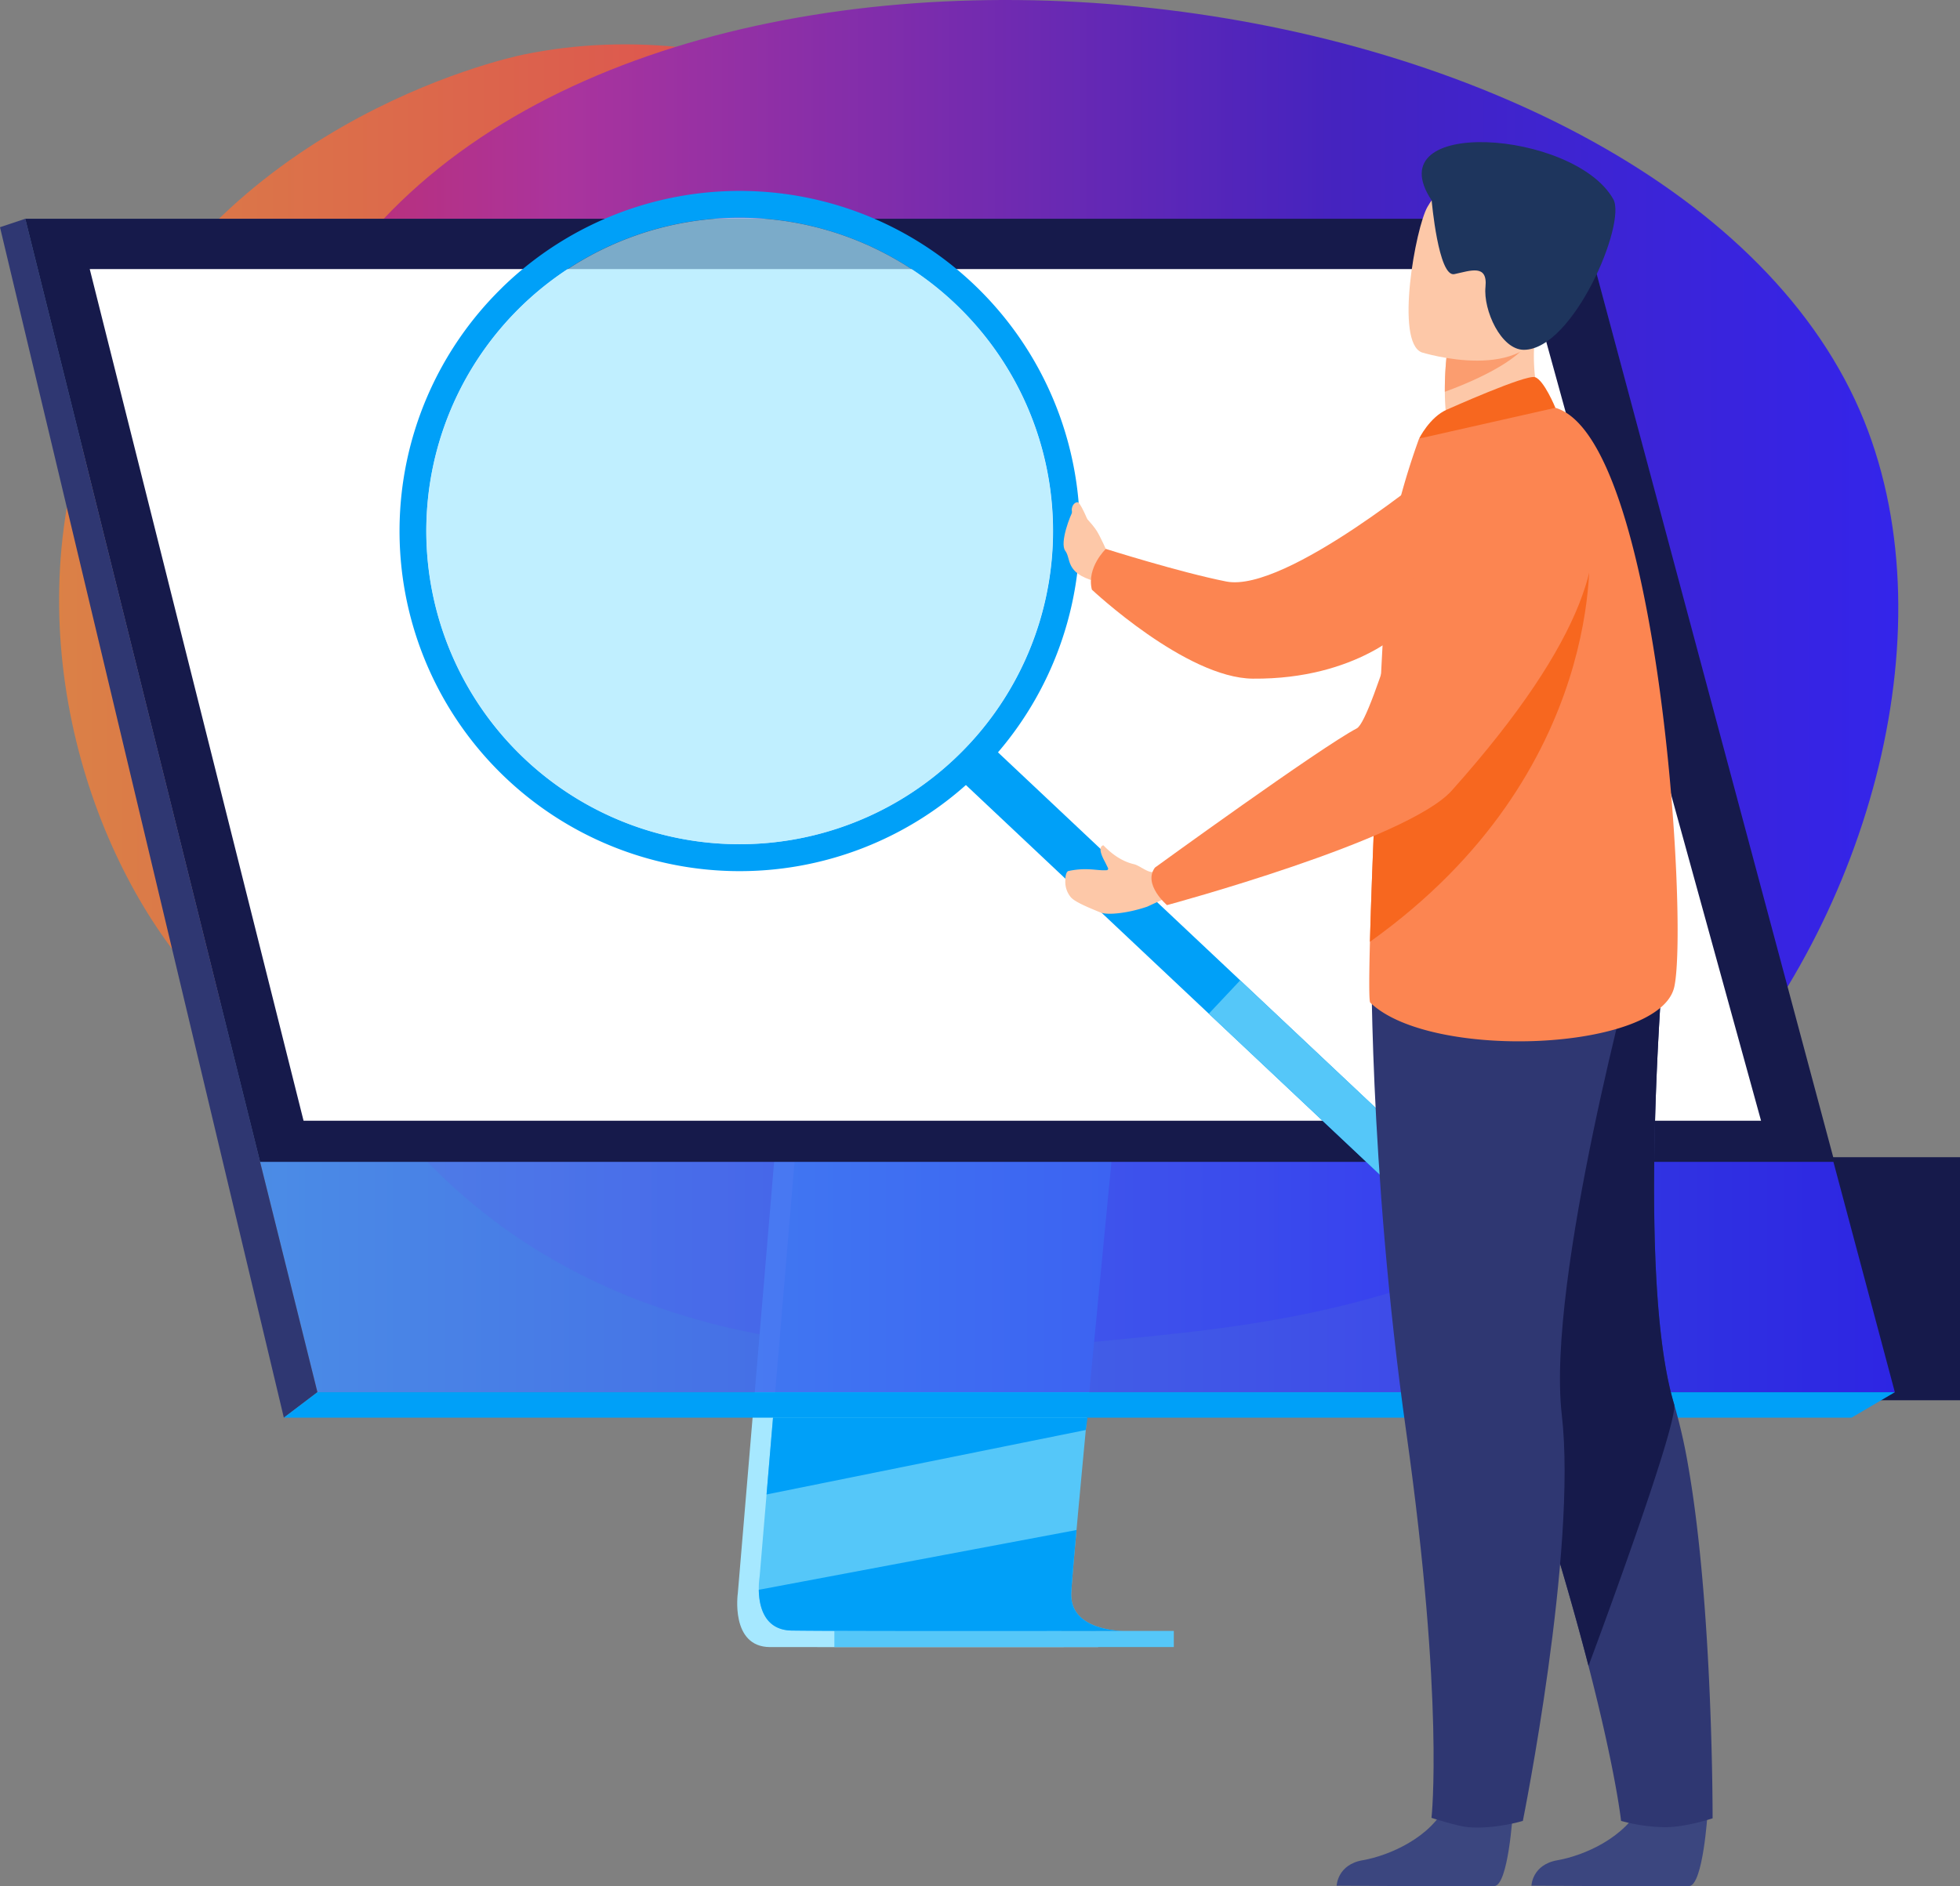
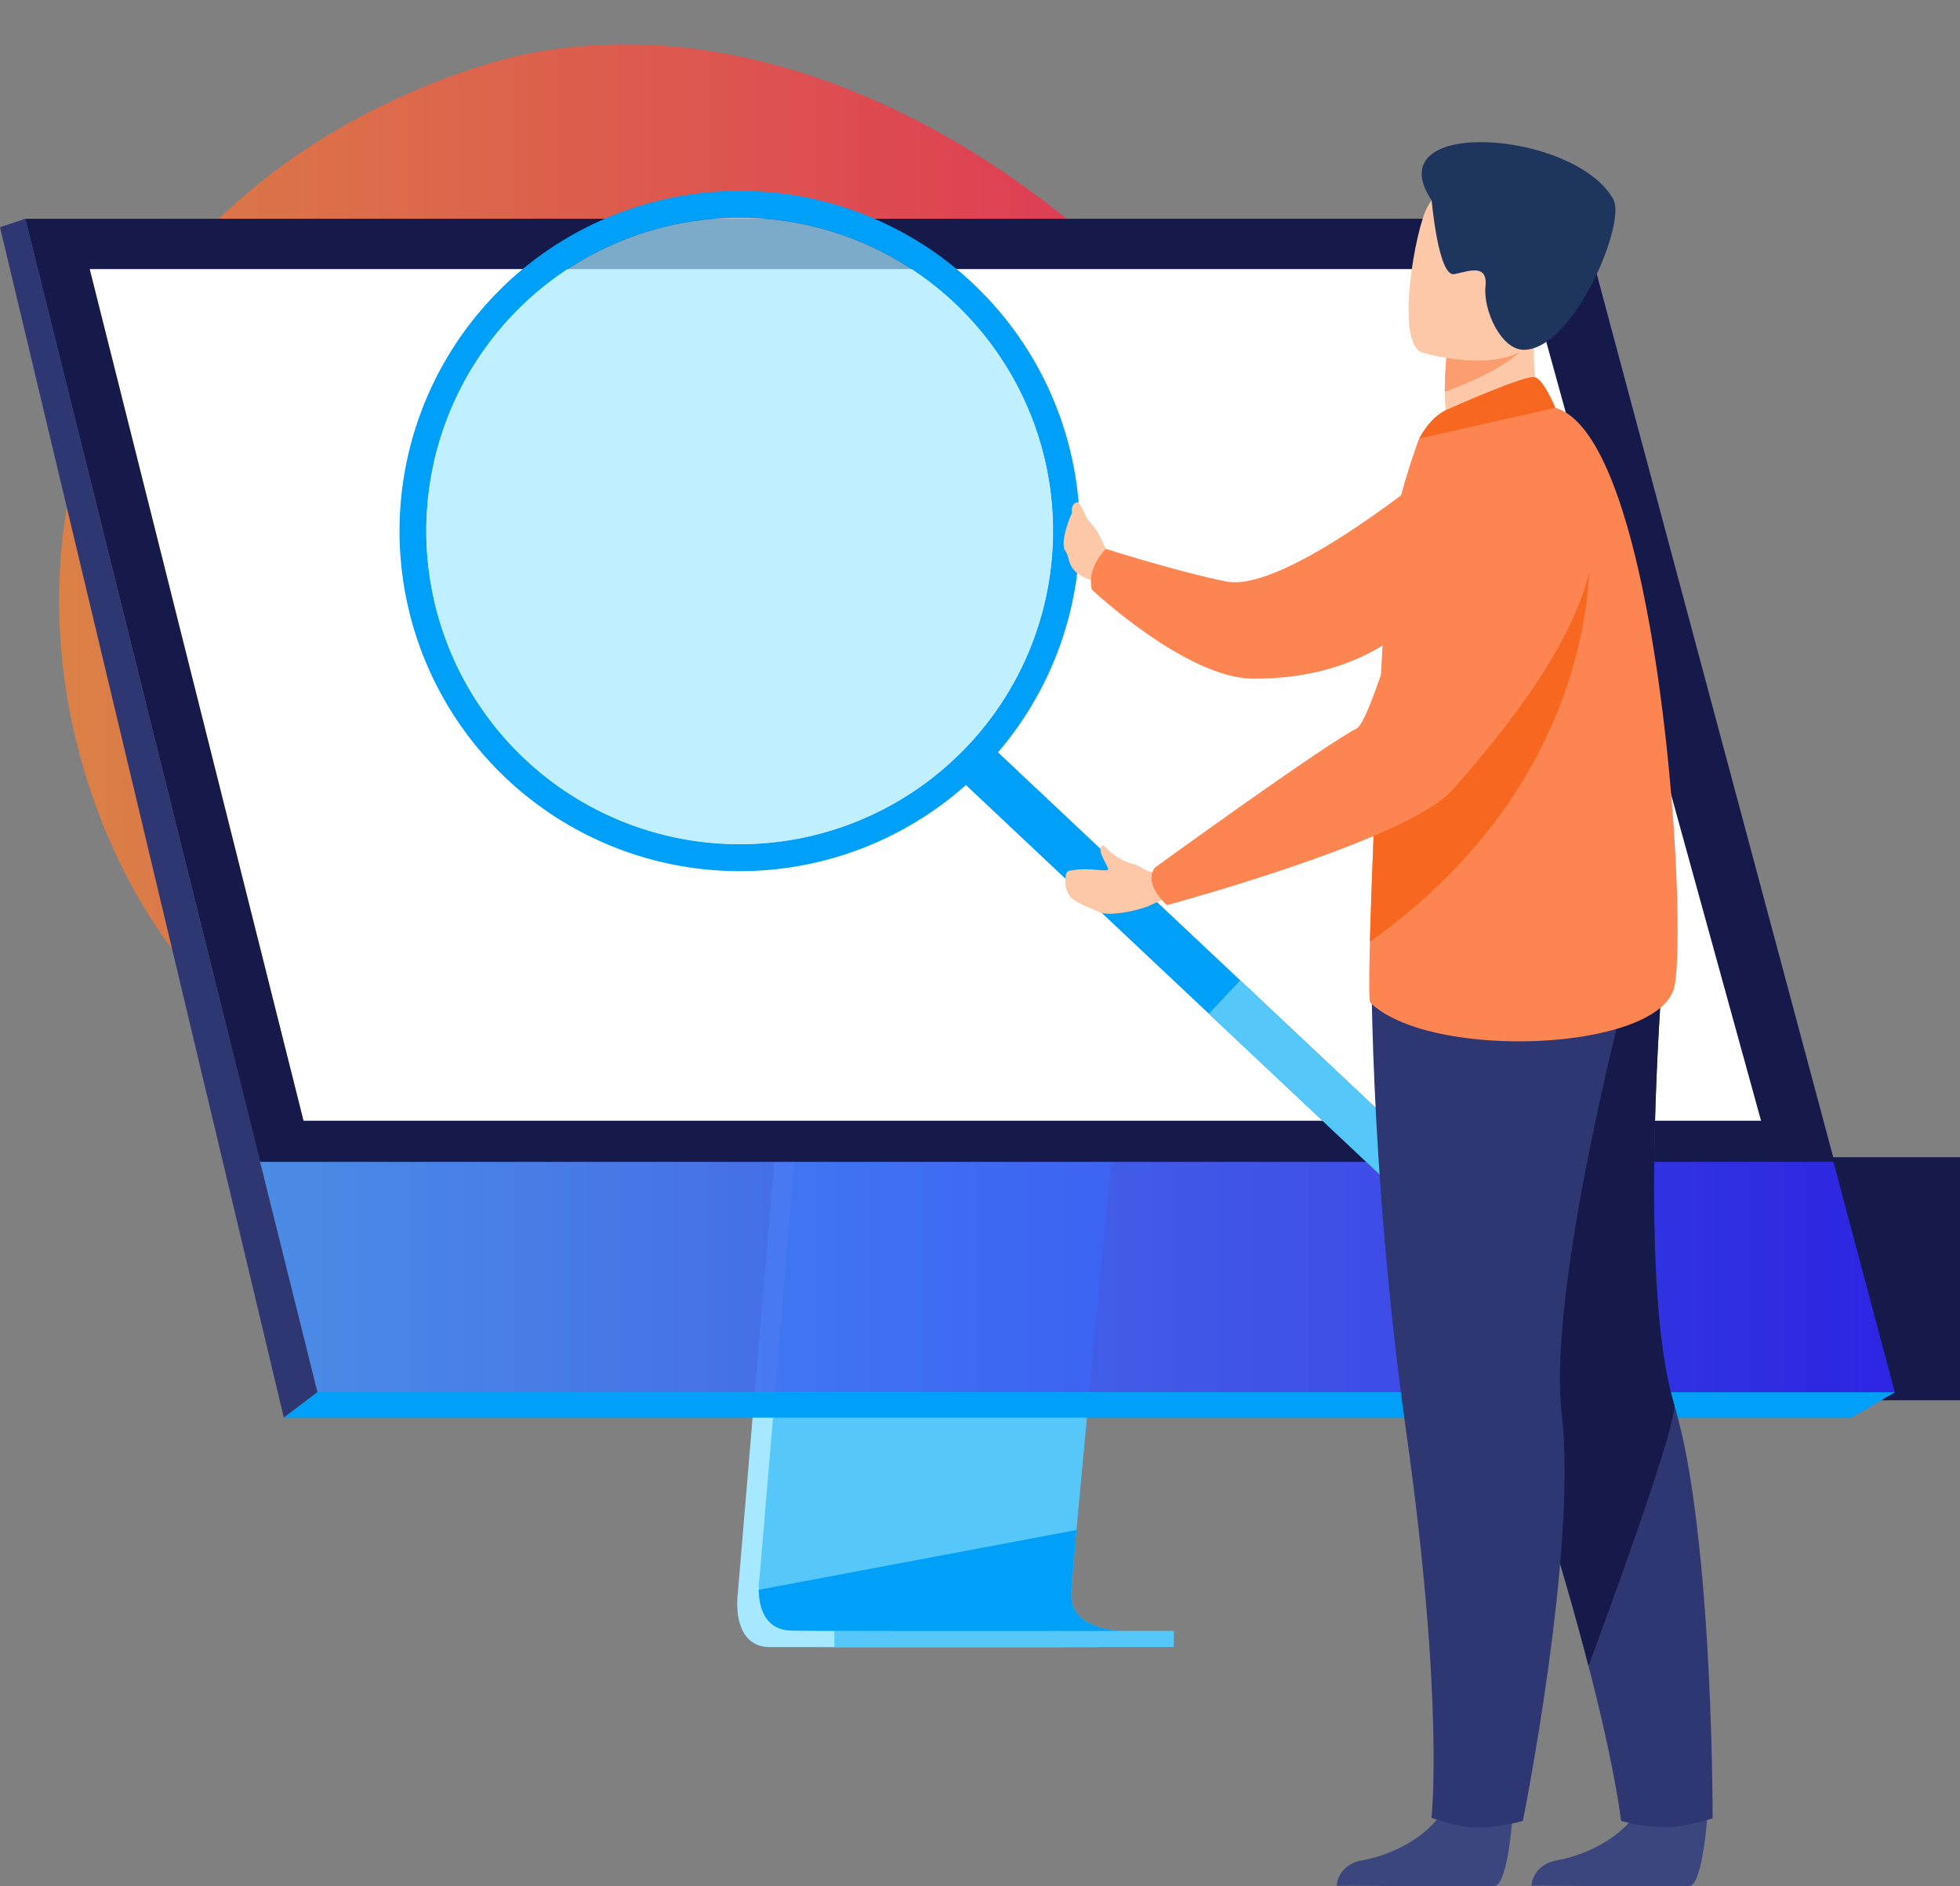
<svg xmlns="http://www.w3.org/2000/svg" width="720.367" height="693.348" viewBox="0 0 720.367 693.348">
  <rect x="0" y="0" width="720.367" height="693.348" fill="#808080" stroke="none" />
  <defs>
    <linearGradient id="linear-gradient" x1="-0.292" y1="0.457" x2="0.715" y2="0.457" gradientUnits="objectBoundingBox">
      <stop offset="0" stop-color="#e3a339" />
      <stop offset="1" stop-color="#e8394e" />
    </linearGradient>
    <linearGradient id="linear-gradient-2" x1="0.075" y1="0.526" x2="1.043" y2="0.526" gradientUnits="objectBoundingBox">
      <stop offset="0.01" stop-color="#bc2f75" />
      <stop offset="0.15" stop-color="#aa349d" />
      <stop offset="0.6" stop-color="#4523bf" />
      <stop offset="1" stop-color="#3025f4" />
    </linearGradient>
    <linearGradient id="linear-gradient-3" y1="0.5" x2="1" y2="0.5" gradientUnits="objectBoundingBox">
      <stop offset="0" stop-color="#489df0" />
      <stop offset="1" stop-color="#3025f4" />
    </linearGradient>
  </defs>
  <g id="_100112_-_Icons_and_Graphics_2" data-name="100112 - Icons and Graphics_2" transform="translate(-190.46 -151.924)">
    <path id="Path_75484" data-name="Path 75484" d="M259.134,326.7c39.533-102.944,150.543-127.778,157.591-129.233,160.63-33.134,333.639,160.244,302.2,268.207-33.481,115.049-316.906,194.3-424.56,68.956C255.439,489.3,229.052,405.033,259.134,326.7Z" transform="translate(-33.94 -25.471)" opacity="0.9" fill="url(#linear-gradient)" style="isolation: isolate" />
-     <path id="Path_75485" data-name="Path 75485" d="M950,556.121c-66.7,73.326-156.362,82.309-211.5,87.831-57.639,5.775-168.166,16.842-247.849-55.482C399,505.276,384.815,345.027,446.973,254.4,559.388,90.51,934.5,135.362,1007.33,302.845,1041.244,380.92,1010.987,489.078,950,556.121Z" transform="translate(-133.316)" fill="url(#linear-gradient-2)" />
    <rect id="Rectangle_289" data-name="Rectangle 289" width="66.79" height="89.345" transform="translate(910.828 666.648) rotate(180)" fill="#161a4b" />
    <rect id="Rectangle_290" data-name="Rectangle 290" width="66.79" height="89.345" transform="translate(859.162 666.648) rotate(180)" fill="#161a4b" />
-     <rect id="Rectangle_291" data-name="Rectangle 291" width="66.79" height="89.345" transform="translate(811.922 666.648) rotate(180)" fill="#161a4b" />
    <path id="Path_75486" data-name="Path 75486" d="M912.551,809.625l-27.507,327.064s-2.884,19.827,11.866,19.858c24.244.059,120.684,0,120.684,0s-18.247-4.125-18.028-13.412c.261-10.946,32.15-336.6,32.15-336.6Z" transform="translate(-423.404 -399.165)" fill="#a6e8ff" />
    <path id="Path_75487" data-name="Path 75487" d="M1039.059,1141.133c-4.769,0-98.137.172-121.749-.133-10.29-.125-12.1-9.147-12.178-14.989a29.156,29.156,0,0,1,.312-4.866l.714-8.5,1.826-21.665,1.608-19.121,2.072-24.584,1.74-20.76,19.546-232.4L1052.116,791s-13.431,136.289-22.929,235.494c-1.062,11.051-2.072,21.649-3,31.542q-.449,4.741-.874,9.256c-.882,9.365-1.686,18-2.388,25.614-.39,4.012-.71,7.738-1.018,11.153-1.214,13.381-1.924,21.923-1.951,23.55a13.856,13.856,0,0,0,.23,2.646C1022.143,1140.661,1037.268,1141.133,1039.059,1141.133Z" transform="translate(-435.788 -389.695)" fill="#55c7f9" />
    <path id="Path_75488" data-name="Path 75488" d="M214.25,358.02l67,269.128,9.174,36.86,31.206,125.351H901.39L786.369,358.02Z" transform="translate(-14.507 -125.673)" opacity="0.9" fill="url(#linear-gradient-3)" style="isolation: isolate" />
    <path id="Path_75489" data-name="Path 75489" d="M199.743,358.01l-9.283,3.1L294.782,798.718l12.347-9.361Z" transform="translate(0 -125.667)" fill="#2f3772" />
    <path id="Path_75490" data-name="Path 75490" d="M457.8,1472.761h576.188l15.913-9.361H470.146Z" transform="translate(-163.018 -799.71)" fill="#00a0f8" />
    <rect id="Rectangle_292" data-name="Rectangle 292" width="124.754" height="5.927" transform="translate(621.877 757.366) rotate(180)" fill="#55c7f9" />
-     <path id="Path_75491" data-name="Path 75491" d="M1030.417,1487.38l-.644,4.534-117.324,23.7,1.607-19.14.769-9.1Z" transform="translate(-440.255 -814.332)" fill="#00a0f8" />
    <path id="Path_75492" data-name="Path 75492" d="M1039.068,1630.311c-4.769,0-98.136.172-121.749-.133-10.29-.125-12.1-9.146-12.179-14.988l116.77-21.97c-1.214,13.381-1.924,21.923-1.951,23.55a13.819,13.819,0,0,0,.23,2.646C1022.152,1629.838,1037.276,1630.311,1039.068,1630.311Z" transform="translate(-435.797 -878.871)" fill="#00a0f8" />
    <path id="Path_75493" data-name="Path 75493" d="M214.25,358.01H786.369L879.2,704.674H300.551Z" transform="translate(-14.507 -125.667)" fill="#161a4b" />
    <path id="Path_75494" data-name="Path 75494" d="M889.246,718.46H353.567L334.426,642.2l-7.406-29.5L324,600.668,304.325,522.3l-1.018-4.082-10.4-41.422-4.655-18.535-3.969-15.812-3.239-12.893L274.98,405.39H802.937l6.661,24.166,3.555,12.893,4.359,15.812L822.62,476.8l33.664,122.1v.008l2.849,10.345,1.327,4.8,23.242,84.3Z" transform="translate(-51.538 -154.558)" fill="#fff" />
    <path id="Path_75495" data-name="Path 75495" d="M1589.287,490.238,1571.4,501.972l-16.3-4.608c-2.978-4.254-3.766-12.444-3.809-19.542a120.594,120.594,0,0,1,.64-13.01l24.135-10.653,9.01-3.969c-.028.141-.7,7.395-.78,8.452C1582.591,477.455,1589.287,490.238,1589.287,490.238Z" transform="translate(-829.803 -181.876)" fill="#fdc8a8" />
    <path id="Path_75496" data-name="Path 75496" d="M1094.332,867.031l159.491,150.161c3.122,2.946,7.067,3.9,8.761,2.084l5.381-5.717c1.694-1.8.519-5.678-2.606-8.62L1105.867,854.779c-3.122-2.946-7.067-3.9-8.761-2.088l-5.385,5.721C1090.031,860.207,1091.2,864.085,1094.332,867.031Z" transform="translate(-549.098 -426.751)" fill="#00a0f8" />
    <path id="Path_75497" data-name="Path 75497" d="M1329,1087.677l69.99,65.893c3.122,2.946,7.067,3.9,8.76,2.084l5.381-5.717c1.693-1.8.519-5.677-2.607-8.62l-69.986-65.9Z" transform="translate(-694.258 -563.128)" fill="#55c7f9" />
    <path id="Path_75498" data-name="Path 75498" d="M782.819,371.1a125,125,0,0,0-176.692-5.377c-.663.62-1.323,1.253-1.951,1.893A125.018,125.018,0,1,0,782.819,371.1Zm-12.143,169.52a115.151,115.151,0,1,1,4.959-162.753A115.017,115.017,0,0,1,770.675,540.623Z" transform="translate(-229.473 -109.661)" fill="#00a0f8" />
    <path id="Path_75499" data-name="Path 75499" d="M623.33,551.06a115.136,115.136,0,1,0,4.959-162.753A115.115,115.115,0,0,0,623.33,551.06Z" transform="translate(-244.881 -125.062)" fill="#a6e8ff" opacity="0.7" />
    <path id="Path_75500" data-name="Path 75500" d="M1582.47,465.175c-4.9,8.277-22.078,15.523-31.183,18.844a120.473,120.473,0,0,1,.641-13.01l24.135-10.653C1581.4,460.285,1584.651,461.475,1582.47,465.175Z" transform="translate(-829.803 -188.073)" fill="#fb9d6f" />
    <path id="Path_75501" data-name="Path 75501" d="M1208.042,647.06s-2.2-4.968-3.636-7.321-7.543-9.241-8.585-7.683-5.2,12.062-2.989,15-.144,8.054,10.849,11.152Z" transform="translate(-610.835 -292.636)" fill="#fdc8a8" />
    <path id="Path_75502" data-name="Path 75502" d="M1345.888,590.49s-56.27,46.971-78.208,42.62c-17.158-3.4-44.263-11.984-44.263-11.984s-7.157,6.809-5.132,14.973c0,0,34.554,32.513,59.173,32.724,38.484.328,56.633-19.07,56.633-19.07Z" transform="translate(-626.526 -267.428)" fill="#fc8551" />
    <path id="Path_75503" data-name="Path 75503" d="M1210.6,644.337s-2.583-4.936-3.086-7.539-3.758-10.2-5.1-11.535c-.539-.535-2.306.156-2.513,2.458a13.125,13.125,0,0,0,1.268,4.995c1.413,3.536,1.171,8.327,1.67,9.923C1204.062,646.619,1210.6,644.337,1210.6,644.337Z" transform="translate(-615.529 -288.527)" fill="#fdc8a8" />
    <path id="Path_75504" data-name="Path 75504" d="M1697.6,1846.876s-1.635,26.352-6.735,26.73c-.675.047-25.856.047-25.856.047l-32.139-.183s.207-7.746,9.6-9.365,25.122-8.238,30.827-20.655C1679.271,1830.365,1697.6,1846.876,1697.6,1846.876Z" transform="translate(-879.551 -1028.381)" fill="#3b467f" />
    <path id="Path_75505" data-name="Path 75505" d="M1633.1,1356.482s-9.755,3.266-17.4,3.266a63.9,63.9,0,0,1-16.245-2.318s-1.842-17.787-11.964-56.972c-5.307-20.545-12.877-46.959-23.667-79.785-29.813-90.715-38.881-143.785-39.708-148.807-.043-.265-.059-.39-.059-.39l.094-.043,91.659-40.243s-11.317,125.023,3.122,173.016a202.023,202.023,0,0,1,5.245,22.992C1633.3,1279.3,1633.1,1356.482,1633.1,1356.482Z" transform="translate(-813.201 -536.158)" fill="#2f3772" />
    <path id="Path_75506" data-name="Path 75506" d="M1587.586,1300.416c-5.307-20.545-12.877-46.959-23.667-79.784-29.813-90.715-38.882-143.785-39.709-148.807a1.88,1.88,0,0,1,.035-.441l91.66-40.243s-11.317,125.023,3.122,173.016C1621.055,1210.864,1587.586,1300.416,1587.586,1300.416Z" transform="translate(-813.292 -536.127)" fill="#161a4b" />
    <path id="Path_75507" data-name="Path 75507" d="M1514.14,1846.876s-1.635,26.352-6.731,26.73c-.679.047-25.859.047-25.859.047l-32.139-.183s.211-7.746,9.6-9.365,25.122-8.238,30.827-20.655C1495.815,1830.365,1514.14,1846.876,1514.14,1846.876Z" transform="translate(-767.681 -1028.381)" fill="#3b467f" />
    <path id="Path_75508" data-name="Path 75508" d="M1482.08,1038.69s-1.194,81.018,12.827,180.492,9.264,141.705,9.264,141.705,9.631,3.121,13.518,3.433c9.9.808,20.058-2.318,20.058-2.318s20.065-99.506,14.309-149.306,27.476-170.85,27.476-170.85Z" transform="translate(-787.587 -540.731)" fill="#2f3772" />
    <path id="Path_75509" data-name="Path 75509" d="M1480.484,754.318c22.27,21.5,106.53,17.884,111.743-5.806s-5.662-201.666-43.7-212.846c-7.894-2.318-50.1,11.317-50.1,11.317a267.72,267.72,0,0,0-10.965,39.381c-.843,4.293-3.3,49.773-5.143,92.323-.858,19.9-1.584,39.162-1.951,53.265C1480.023,745.183,1480,753.846,1480.484,754.318Z" transform="translate(-786.405 -233.835)" fill="#fc8551" />
    <path id="Path_75510" data-name="Path 75510" d="M1521.993,383.862s38.893,12.132,46.077-12.2,17.041-39.163-7.488-47.939-32.115-.917-36.49,6.634S1512.062,380.08,1521.993,383.862Z" transform="translate(-808.977 -102.397)" fill="#fdc8a8" />
    <path id="Path_75511" data-name="Path 75511" d="M1533.166,307.234s2.481,28.322,8.339,27.093,12.3-3.863,11.445,4.683,5.7,23.171,14.141,23.136c18.114-.074,37.793-46.549,32.834-55.365C1585.62,281.343,1512.488,276.211,1533.166,307.234Z" transform="translate(-816.524 -81.634)" fill="#1e355d" />
    <path id="Path_75512" data-name="Path 75512" d="M1537.385,518.99c.5-.207,28.955-12.971,32.279-11.875s7.477,11.262,7.477,11.262l-50.1,11.316S1530.985,521.686,1537.385,518.99Z" transform="translate(-815.018 -216.547)" fill="#f7671f" />
    <path id="Path_75513" data-name="Path 75513" d="M1480.74,810.664c87.9-62.623,80.577-146.185,80.577-146.185-32.123,18.118-64,58.174-78.618,92.92C1481.84,777.3,1481.114,796.578,1480.74,810.664Z" transform="translate(-786.785 -312.545)" fill="#f7671f" />
    <path id="Path_75514" data-name="Path 75514" d="M1219.066,955.164c-6.2-1.428-10.36-6.115-11.222-6.934,0,0-2.642.183.433,5.818.258.472.828,1.686,1.26,2.54a.55.55,0,0,1-.46.78c-3.579.273-7.173-1.143-14.048.293-.952.2-1.229,2.474-1.171,3.446a8.766,8.766,0,0,0,1.85,6c1.108,1.463,4.206,3.04,11.105,5.818,2.626,1.058,10.146.258,17.17-2.162l5.627-2.6-1.744-10.458-1.417.3C1224.186,958.489,1221.408,955.746,1219.066,955.164Z" transform="translate(-611.847 -485.57)" fill="#fdc8a8" />
    <path id="Path_75515" data-name="Path 75515" d="M1408.573,565.11s78.965,15.035-23.23,129.382c-16.346,18.289-104.649,42.1-104.649,42.1s-8.956-7.621-4.441-13.791c0,0,60.8-44.15,74.177-51.17,6.017-3.157,23.358-70.47,33.169-86.679S1408.573,565.11,1408.573,565.11Z" transform="translate(-661.318 -251.952)" fill="#fc8551" />
  </g>
</svg>